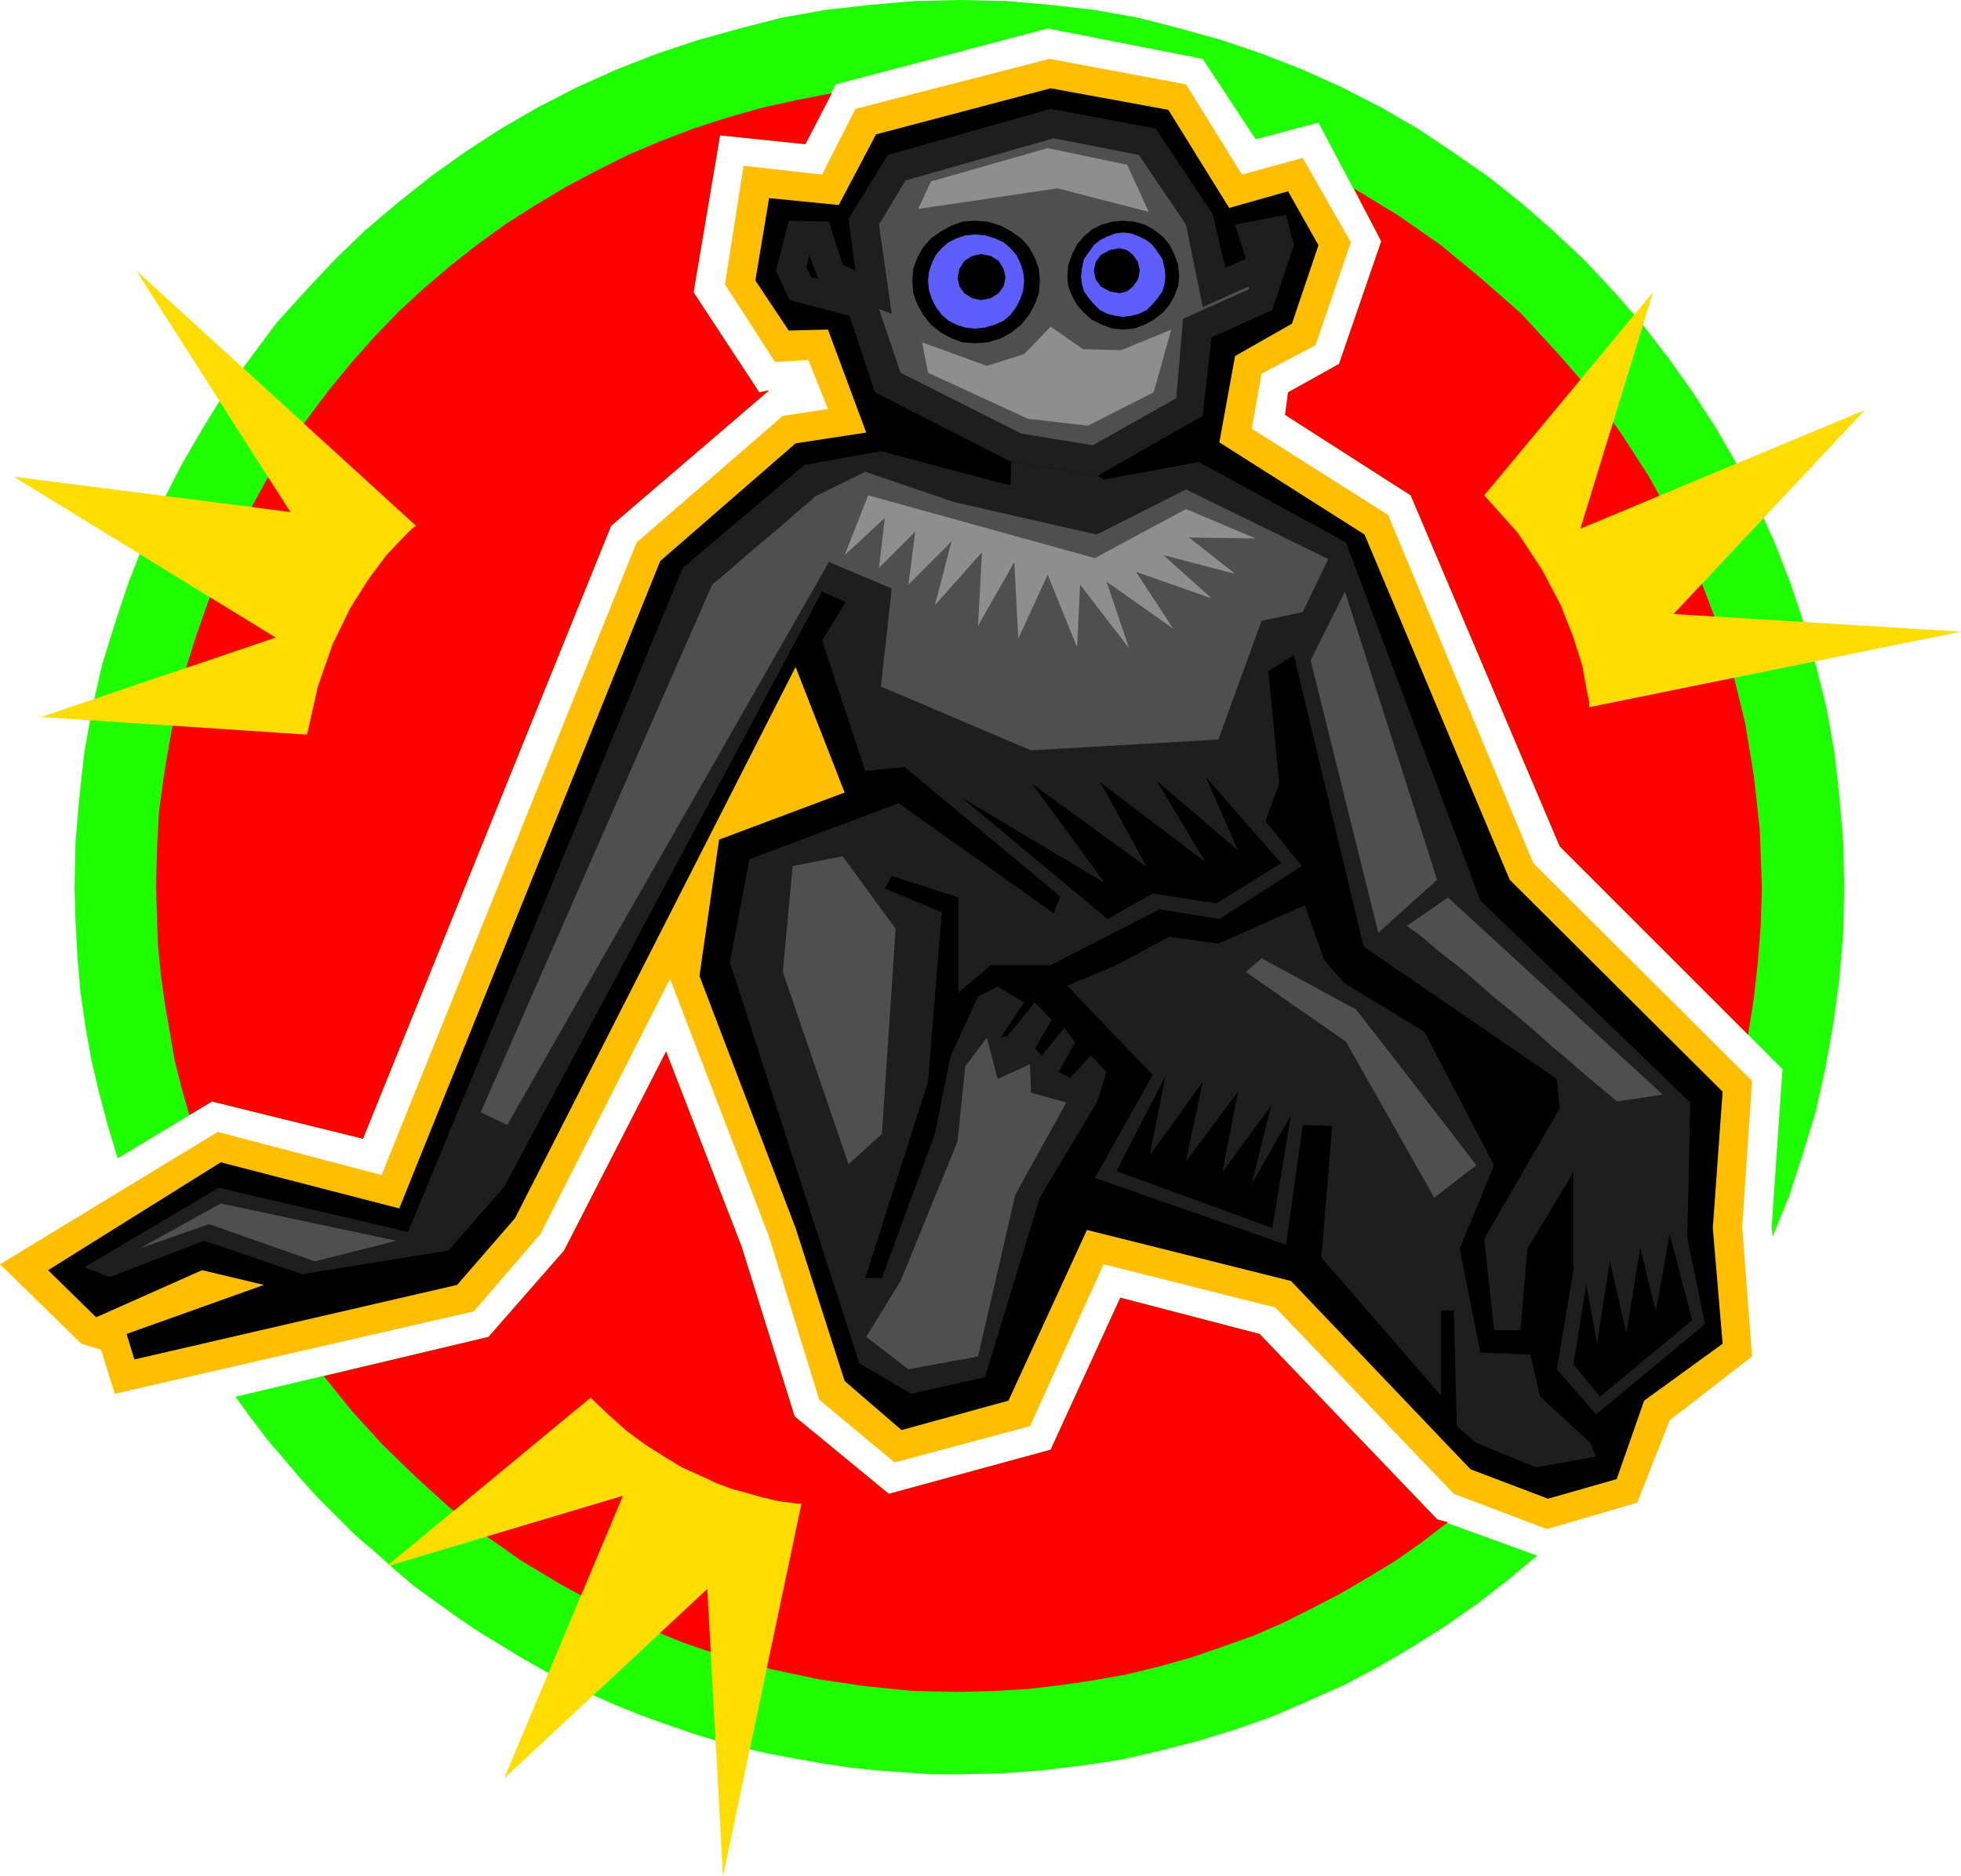
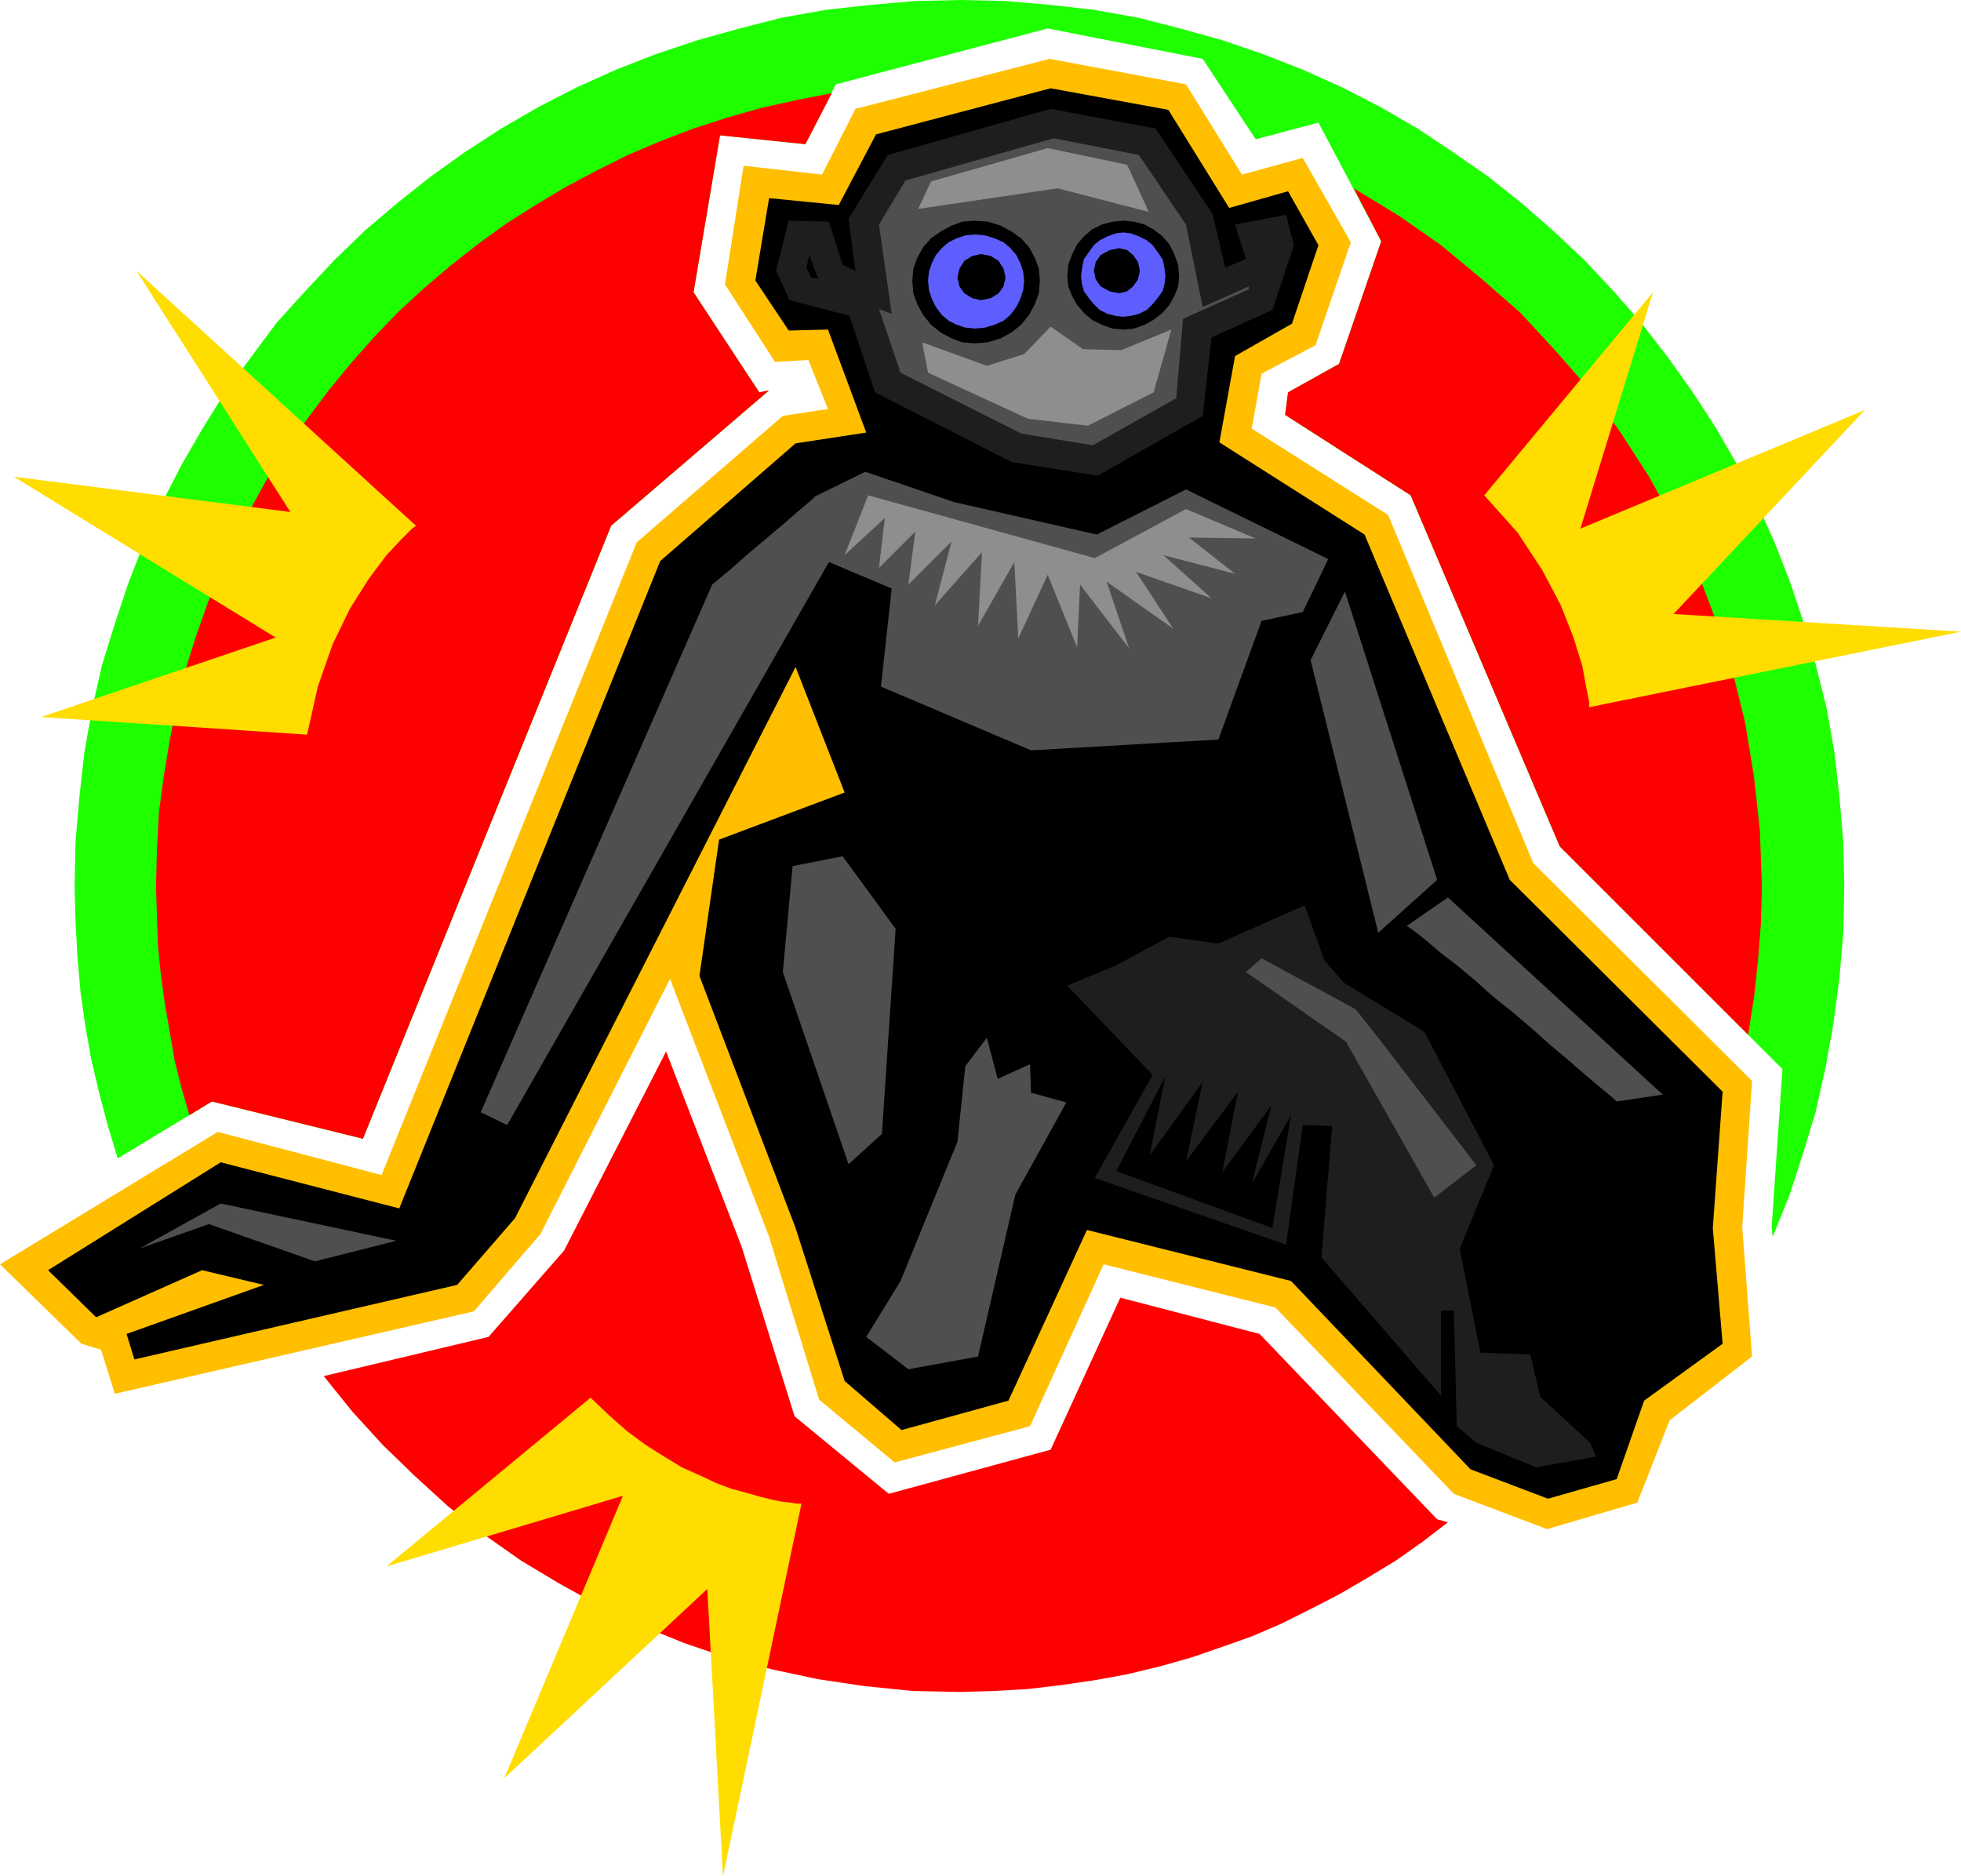
<svg xmlns="http://www.w3.org/2000/svg" fill-rule="evenodd" height="1.913in" preserveAspectRatio="none" stroke-linecap="round" viewBox="0 0 1999 1913" width="1.999in">
  <style>.pen1{stroke:none}.brush3{fill:#000}.brush4{fill:#1e1e1e}.brush5{fill:#4f4f4f}.brush6{fill:#5e5eff}.brush7{fill:#8e8e8e}.brush8{fill:#1eff00}</style>
  <path class="pen1" style="fill:#ffbf00" d="m683 998-132 260-68 79-366 84-14-45-20-6-83-81 222-135 167 44 260-645 149-129 46-7-20-50-34 2-51-79 19-121 80 9 34-67 198-51 139 26 57 92 62-17 49 86-36 105-55 29-10 56 139 88 148 355 223 222-10 149 10 132-84 65-33 84-92 27-95-36-182-190-175-44-75 165-138 37-77-64-51-166-101-263z" />
  <path class="pen1 brush3" d="m804 337-34-51 14-84 71 7 38-72 178-47 120 22 62 100 60-17 31 55-27 80-58 33-16 88 148 94 148 352 217 216-10 139 10 118-80 58-28 80-70 20-79-30-183-192-208-52-80 174-109 30-58-50-50-156-98-257 20-139 128-48-50-128-286 562-59 68-329 76-8-26 140-50-63-15-108 48-49-48 176-110 182 47 266-660 138-120 72-11-39-105-40 1z" />
-   <path class="pen1 brush4" d="m1031 471-1 24-132-35-78 14-124 105-280 677-193-45-137 81 26 10 96-37 100 34 149-24 57-65 324-607 24 11-24 39 44 133 40-4 159 132-7 17-158-112-152 57-20 105 132 409 53 31 75-17 56-183 58-97 10-31-16-17-21 23-12-6 17-30-11-15-23 28-7-7 17-29-17-18-28 34-7 2 24-36-27-16-20 10-28 61-16 79-54 147h-17l64-200 14-173-58-24 7-13 68 22v97l33-28h61l111-57 61 10 84-54-37-46 14-38-11-115 26-16 71 297 197 135 3 30-77 133 10 93h27l7-83 47-78v100l-17 101 40 46 111-92-18-88 3-138-214-206-137-365-150-82-97 18-6-4-88-14z" />
  <path class="pen1 brush4" d="m1119 485 107-61 9-80 62-28 22-66-8-31-52 10 11 35-21 9-13-55-58-87-107-20-166 47-40 65 7 53-13-6-14-44-41-1-13 51 14 30 61 16 26 78 139 71 88 14z" />
  <path class="pen1 brush5" d="m896 315 22 65 123 62 73 12 85-48 7-81 67-30v-3l-47 21-17-84-48-71-87-17-151 43-27 45 13 91-13-5z" />
  <path class="pen1 brush3" d="m834 284-9-24-3 13 5 10 7 1z" />
  <path class="pen1 brush4" d="m1116 1201 59-105-87-91 50-21 54-29 50 7 88-39 20 56 20 23 82 50 71 136-35 85 21 106 51 2 10 43 51 47 6 14-61 11-61-25-20-17-3-118h-13v87l-122-141 11-134-30-1-17 122-195-68z" />
  <path class="pen1 brush3" d="m994 225 13 1 13 4 11 6 10 7 8 9 6 11 4 11 1 12-1 13-4 11-6 11-8 10-10 8-11 6-13 4-13 1-13-1-11-4-11-6-10-8-8-10-6-11-4-11-1-13 1-12 4-11 6-11 8-9 10-7 11-6 11-4 13-1z" />
  <path class="pen1 brush6" d="m994 239 10 1 10 3 9 4 7 6 6 7 4 8 3 9 1 9-1 10-3 9-4 8-6 8-7 6-9 4-10 3-10 1-10-1-9-3-8-4-7-6-6-8-4-8-3-9-1-10 1-9 3-9 4-8 6-7 7-6 8-4 9-3 10-1z" />
  <path class="pen1 brush3" d="m1000 259 10 2 8 5 5 8 2 9-2 9-5 7-8 5-10 2-9-2-8-5-5-7-2-9 2-9 5-8 8-5 9-2zm145-34 11 1 11 3 9 5 9 7 7 8 5 10 4 11 1 12-1 10-4 10-5 9-7 8-9 7-9 5-11 4-11 1-11-1-11-4-10-5-8-7-7-8-5-9-4-10-1-10 1-12 4-11 5-10 7-8 8-7 10-5 11-3 11-1z" />
  <path class="pen1 brush6" d="m1145 237 8 1 8 3 8 4 6 5 5 7 5 7 2 9 1 9-1 8-2 7-5 7-5 6-6 6-8 4-8 2-8 1-8-1-8-2-8-4-6-6-5-6-5-7-2-7-1-8 1-9 2-9 5-7 5-7 6-5 8-4 8-3 8-1z" />
  <path class="pen1 brush3" d="m1141 253 8 2 6 5 5 7 2 9-2 9-5 7-6 5-8 2-10-2-9-5-5-7-2-9 2-9 5-7 9-5 10-2z" />
  <path class="pen1 brush5" d="m726 596-236 538 27 13 328-574 64 27-11 100 153 65 191-11 44-121 42-9 26-54-145-71-91 46-145-33-91-31-51 25-4 4-12 10-16 14-19 16-19 16-17 15-12 10-6 5zm708 348 42-29 219 201-47 7-2-2-7-6-11-9-13-11-16-14-18-15-19-17-20-17-20-16-19-17-18-15-17-13-14-12-10-8-7-5-3-2z" />
  <path class="pen1 brush5" d="m808 883-10 108 67 196 34-31 14-209-54-74-51 10zm478 94 96 52 26 33 97 126-43 33-90-159-102-71 16-14z" />
  <path class="pen1 brush7" d="m936 213 13-28 119-34 81 17 22 48-93-24-142 21z" />
-   <path class="pen1 brush8" d="m1567 1586-30 25-31 24-33 23-33 21-34 20-36 19-36 16-37 16-37 13-39 12-39 10-39 9-40 6-41 5-41 3-42 1h-29l-28-2-28-2-28-3-27-4-28-5-27-5-26-6-27-7-26-8-26-9-25-9-25-10-25-11-24-12-24-12-23-13-23-14-23-14-22-15-21-15-22-16-20-17-20-18-20-17-19-19-19-19-18-20-17-20-17-20-16-21-16-22 258-61 77-88 104-203 77 199 54 173 96 79 165-45 71-155 142 37 181 189 102 37z" />
  <path class="pen1 brush8" d="m979 0 46 1 46 4 44 5 45 8 43 11 43 12 41 14 41 16 40 18 39 20 38 22 36 24 36 25 34 27 32 28 32 30 30 32 28 32 27 35 25 35 24 37 22 38 20 39 18 40 16 41 14 42 12 42 11 44 8 45 5 45 4 46 1 46-1 47-4 47-6 45-8 45-10 45-13 43-14 43-17 42-1-10 11-161-227-227-152-358-128-82 3-23 52-29 43-125-64-121-64 17-54-82-158-31-216 57-31 61-87-9-27 160 67 102 10-2-161 138-253 625-154-38-96 58-10-33-9-34-8-34-6-34-5-35-3-35-2-36-1-36 1-46 4-46 5-45 8-45 10-44 13-42 14-42 16-41 18-40 20-39 22-38 23-37 26-35 26-35 29-32 30-32 31-30 33-28 34-27 35-25 37-24 38-22 39-20 40-18 41-16 42-14 43-12 43-11 45-8 45-5 46-4 46-1z" />
  <path class="pen1" d="m193 1137-8-28-7-28-5-29-5-29-4-29-3-30-1-30-1-30 1-38 2-38 5-37 6-36 7-36 9-36 11-35 12-34 13-33 15-33 17-32 17-31 19-30 21-29 21-28 23-28 23-26 25-26 26-24 27-23 28-22 29-21 30-19 30-18 32-17 32-16 33-14 34-13 34-11 35-10 36-8 36-7-27 52-87-9-27 160 67 102 10-2-161 138-253 625-154-38-23 14zm1283 415-26 20-27 19-28 17-29 17-29 15-30 15-30 13-31 11-32 11-32 9-33 8-33 6-34 5-34 4-34 2-35 1-49-1-49-5-47-7-47-10-46-12-44-15-44-18-42-20-40-22-40-24-37-26-37-29-34-31-33-32-31-34-29-36 168-40 77-88 104-203 77 199 54 173 96 79 165-45 71-155 142 37 181 189 11 3zm-96-1360 46 28 43 30 41 34 40 35 36 39 35 40 31 43 29 45 26 47 23 49 19 50 17 52 13 53 9 55 6 55 2 57-1 38-3 38-4 37-6 38-192-192-152-358-128-82 3-23 52-29 43-125-28-54z" style="fill:red" />
  <path class="pen1 brush3" d="m980 813 149 124 46-26 65 10 66-41-77-88 33 75-83-71 50 83-107-81 47 86-117-85 74 101-146-87zm158 381 50-97-16 81 54-75-17 81 53-71-16 82 50-68-20 80 40-70-19 115-159-58z" />
  <path class="pen1 brush7" d="m940 349 66 24 38-12 27-28 33 23 39 1 51-21-18 64-67 34-61-7-102-47-6-31zm-55 156 231 64 93-50 71 30-68-1 47 37-73-19 49 44-77-27 38 58-68-48 23 68-50-65-3 64-30-74-30 65-4-78-37 65 4-75-48 54 17-65-44 44 7-54-37 37 6-51-41 38 24-61z" />
  <path class="pen1 brush5" d="m1371 603 94 294-60 54-69-278 35-70z" />
  <path class="pen1 brush3" d="m1604 1391 13-82 11 61 13-84 17 73 14-87 16 65 14-79 23 88-94 78-27-33z" />
  <path class="pen1 brush5" d="m142 1273 83-46 179 38-83 21-108-38-71 25zm741 90 43 33 71-13 38-165 52-94-36-10-1-29-33 15-11-42-22 29-8 77-58 142-35 57z" />
  <path class="pen1" d="m1513 505 172-207-74 241 290-121-195 208 293 18-379 77v-5l-3-15-4-22-9-29-13-33-19-36-25-38-34-38zM313 749 42 731l239-81L14 486l282 36-157-246 285 260-4 3-11 11-15 16-18 24-19 30-18 37-15 43-11 49zm289 676-208 172 241-72-121 288 207-193 16 293 80-380h-5l-6-1-9-1-10-2-12-3-14-4-15-4-16-6-17-8-18-8-18-11-19-12-19-14-18-16-19-18z" style="fill:#fd0" />
</svg>